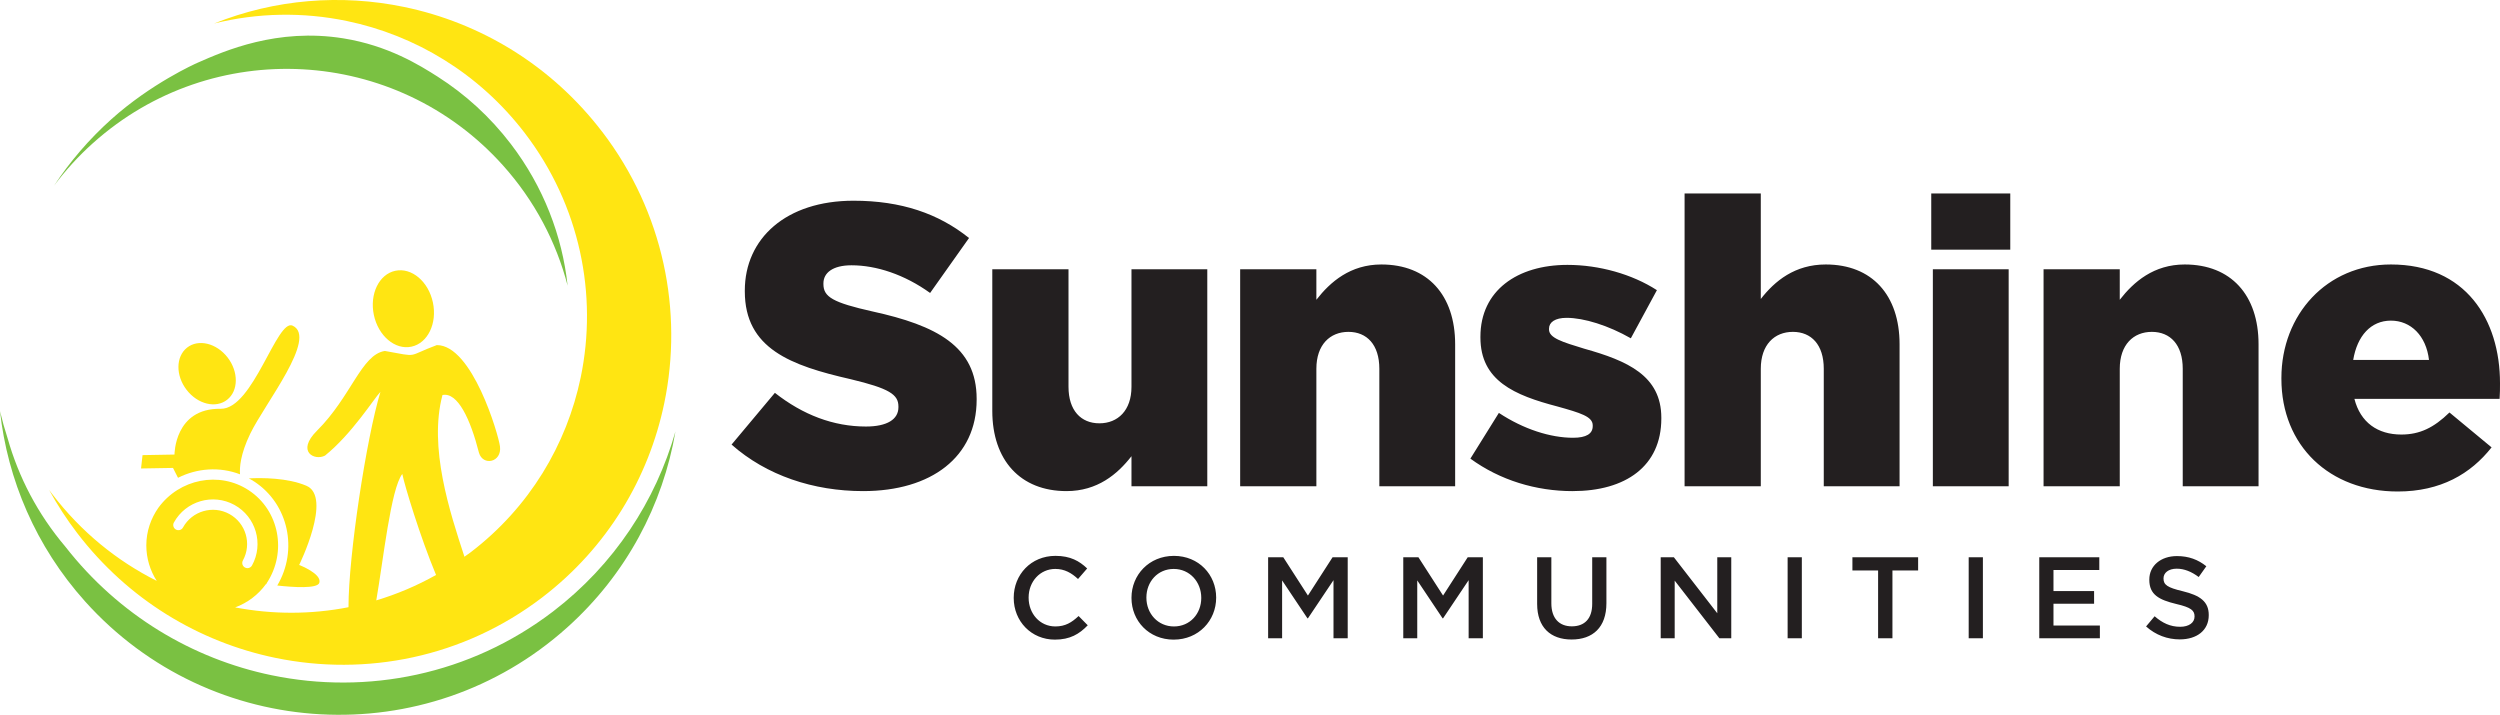
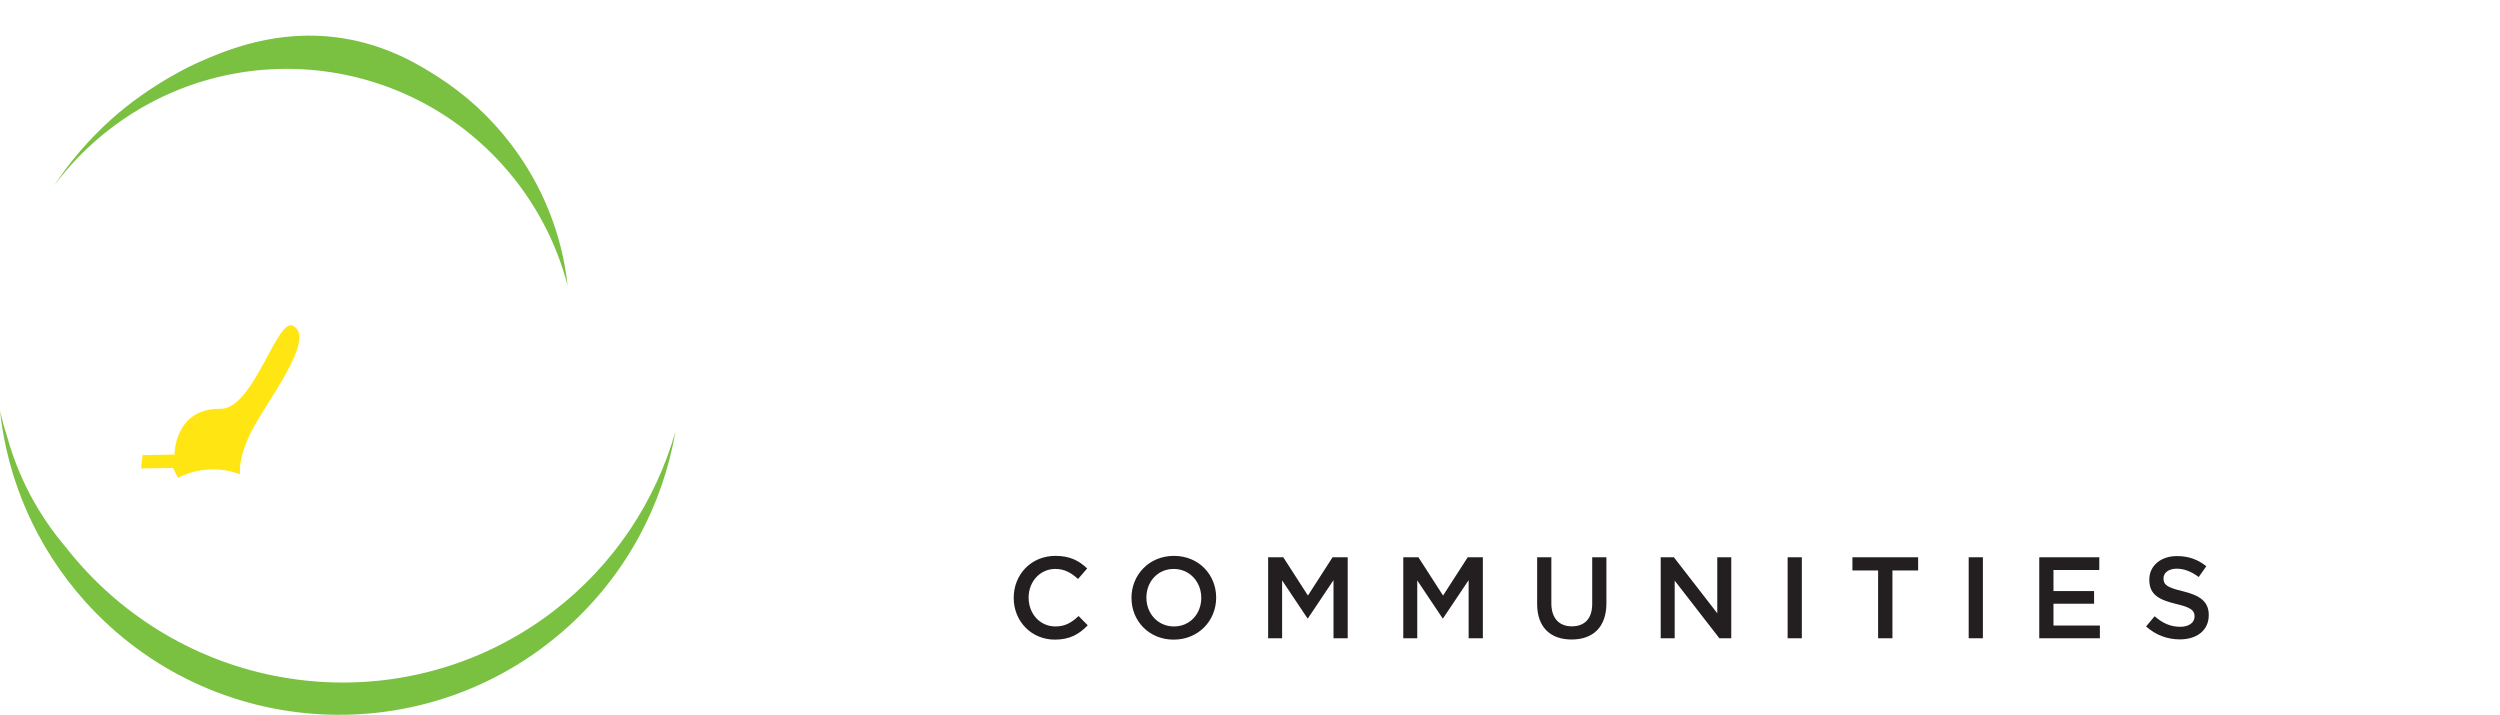
<svg xmlns="http://www.w3.org/2000/svg" id="Layer_1" width="2000" height="571.84" viewBox="0 0 2000 571.84">
  <defs>
    <style>.cls-1{fill:#7ac142;}.cls-1,.cls-2,.cls-3{stroke-width:0px;}.cls-2{fill:#231f20;}.cls-3{fill:#ffe512;}</style>
  </defs>
  <path class="cls-1" d="M442.36,489.24c-66.48,50.77-148.78,66.77-225.09,50.94h-.03c-63.12-13.1-122.21-48.03-165.02-102.93-22.06-26.01-37.37-55.59-46.11-86.56-2.34-7.2-4.37-14.45-6.11-21.78,6.05,54.7,28.51,108.1,68.05,152.2,100.69,112.26,273.34,121.64,385.61,20.95,47.64-42.7,76.68-98.41,86.72-156.92-15.8,55.49-48.83,106.49-98.02,144.11Z" />
  <path class="cls-1" d="M74.43,114.45c95.46-85.64,242.27-77.65,327.89,17.8,25.58,28.51,42.73,61.61,51.78,96.28-4.32-39.82-19.27-79.08-45.42-113.33-16.7-21.86-36.56-39.83-58.43-53.78-14.59-9.31-39.76-24.99-75.67-30.75-52.89-8.48-94.97,10.04-116.53,19.53-2.28,1-37.18,16.66-69.05,45.26-17.88,16.05-33.12,33.92-45.76,53.08,9.08-12.15,19.44-23.6,31.19-34.11Z" />
-   <path class="cls-3" d="M329.13,277.34c13.06-2.76,20.75-18.59,17.19-35.36-3.53-16.77-16.98-28.12-30.04-25.36-13.05,2.74-20.73,18.6-17.19,35.37,3.54,16.76,17.01,28.13,30.04,25.35Z" />
-   <path class="cls-3" d="M481.74,105.43c-40.83-53.43-97.64-87.24-158.42-99.86-50.32-10.44-103.27-6.34-152.05,13.24,34.96-8.72,71.3-9.26,106.2-2.01,54.63,11.33,105.77,41.8,142.47,89.79,44.23,57.91,58.31,129.37,44.65,195.2-11.19,53.88-40.99,104.05-87.94,139.94-1.67,1.28-3.39,2.44-5.09,3.66-11.84-36.15-28.71-87.52-17.58-129.38,12.2-2.49,22.38,19.4,29.19,46.17,3.15,10.91,18.48,7.74,16.81-5.09-1.27-9.7-22.19-81.09-50.54-81.02-24.89,9.27-13.42,9.72-41.57,4.69-18.81,2.94-26.75,36.37-54.25,63.76-17.01,16.91-1.82,24.35,6.4,19.94,21.46-17.28,39.02-45.36,44.33-51.01-11.25,37.19-25.54,130.76-25.56,172.32-30.05,5.89-60.84,5.86-90.67.15,9.96-3.66,18.53-10.21,24.65-18.66.09,0,.2.02.28.04.12-.27.17-.56.34-.82,16.41-24.89,9.98-58.18-14.34-74.23-23.62-15.57-55.5-9.2-72.35,13.95-5.99,8.54-9.65,18.86-9.65,30.09,0,10.47,3.09,20.19,8.33,28.41-31.71-15.92-60.44-39.12-83.45-69.25-.9-1.17-1.77-2.34-2.65-3.51,6.5,11.86,13.97,23.38,22.43,34.45,40.84,53.43,97.64,87.25,158.42,99.86,72.52,15.04,150.53-.11,213.63-48.31,52.19-39.91,85.21-95.56,97.66-155.46,15.2-73.22-.43-152.63-49.66-217.06ZM139.11,418.02c9.47-17.24,31.2-23.55,48.43-14.08,17.23,9.48,23.55,31.2,14.07,48.43-.76,1.39-2.18,2.17-3.65,2.17-.68,0-1.36-.18-2-.53-2.02-1.1-2.74-3.63-1.64-5.64,7.26-13.22,2.42-29.88-10.79-37.14-13.23-7.29-29.88-2.42-37.14,10.77-1.1,2.02-3.63,2.75-5.64,1.64-2.02-1.09-2.75-3.63-1.64-5.63ZM321.83,379.18c1.93,9.4,14.19,50.05,27.01,80.79-15.37,8.65-31.4,15.41-47.82,20.33,5.58-32.01,11.61-89.27,20.81-101.12Z" />
-   <path class="cls-3" d="M181.76,319.76c9.07-7.16,9.18-22.32.31-33.8-8.9-11.5-23.42-14.99-32.46-7.82-9.04,7.2-9.17,22.32-.28,33.8,8.87,11.49,23.42,15,32.44,7.82Z" />
  <path class="cls-3" d="M142.39,382.25c15.31-7.76,33.35-9.05,49.63-2.8-.42-5.21.15-15.95,8.25-32.65,11.84-24.37,54.01-76.78,33.84-86.27-12.62-5.93-31.55,66.93-57.55,66.5-37.06-.63-36.97,36.61-36.97,36.61l-25.56.46-1.2,10.68,25.57-.44,4.01,7.91Z" />
-   <path class="cls-3" d="M245.06,388.58c-15.2-6.44-35.71-6.4-46-5.87,1.53.82,3.05,1.68,4.52,2.65,27.28,17.99,35.06,54.67,18.24,83.05,12.61,1.4,32.12,2.72,33.64-2.16,2.26-7.26-16.13-14.28-16.13-14.28,0,0,26.83-54.46,5.73-63.39Z" />
-   <path class="cls-2" d="M690.51,392.88c54.55,0,90.81-27.28,90.81-73.16v-.64c0-42.04-32.09-58.72-83.43-69.95-31.45-7.06-39.15-11.55-39.15-21.82v-.64c0-8.34,7.38-14.44,22.46-14.44,19.9,0,42.36,7.38,62.89,22.14l31.13-43.96c-24.39-19.57-54.23-29.84-92.41-29.84-53.91,0-86.96,30.16-86.96,71.88v.64c0,45.89,36.9,59.36,84.71,70.27,30.8,7.38,38.18,12.19,38.18,21.82v.64c0,9.63-8.98,15.4-25.99,15.4-25.99,0-50.38-9.31-72.84-26.95l-34.66,41.39c27.92,24.71,65.46,37.22,105.25,37.22h0ZM853.2,392.88c24.71,0,40.75-13.48,51.98-27.92v24.07h60.65v-173.6h-60.65v94.02c0,18.93-10.91,29.2-25.67,29.2s-24.71-10.27-24.71-29.2v-94.02h-60.97v113.27c0,39.47,22.46,64.18,59.36,64.18h0ZM992.13,389.03h60.97v-94.02c0-19.25,10.91-29.52,25.66-29.52s24.71,10.27,24.71,29.52v94.02h60.65v-113.59c0-39.47-22.14-63.86-59.04-63.86-24.71,0-40.76,13.8-51.98,28.24v-24.39h-60.97v173.6h0ZM1258.14,392.88c42.36,0,70.92-19.9,70.92-58.08v-.64c0-33.69-27.28-45.57-61.61-55.19-17.97-5.46-28.24-8.66-28.24-15.4v-.64c0-5.13,4.81-8.66,14.12-8.66,13.8,0,33.37,6.1,51.34,16.37l20.86-38.51c-19.9-12.83-46.21-20.22-71.56-20.22-40.11,0-69.63,20.54-69.63,57.44v.64c0,34.66,27.27,46.21,61.6,55.19,18.29,5.13,28.24,8.02,28.24,15.08v.64c0,6.1-5.13,9.31-15.72,9.31-17.97,0-39.46-6.74-59.36-19.89l-22.79,36.58c23.75,17.33,52.63,25.99,81.83,25.99h0ZM1347.67,389.03h60.97v-94.02c0-19.25,10.91-29.52,25.67-29.52s24.71,10.27,24.71,29.52v94.02h60.64v-113.59c0-39.47-22.14-63.86-59.04-63.86-24.71,0-40.75,13.16-51.98,27.6v-84.39h-60.97v234.24h0ZM1545,199.71h63.22v-44.92h-63.22v44.92h0ZM1546.28,389.03h60.65v-173.6h-60.65v173.6h0ZM1634.85,389.03h60.96v-94.02c0-19.25,10.91-29.52,25.67-29.52s24.71,10.27,24.71,29.52v94.02h60.65v-113.59c0-39.47-22.14-63.86-59.05-63.86-24.71,0-40.75,13.8-51.98,28.24v-24.39h-60.96v173.6h0ZM1918.18,393.2c34.33,0,58.4-14.12,75.08-35.3l-33.69-27.92c-12.51,12.19-23.75,17.65-38.5,17.65-18.93,0-32.73-9.63-37.55-28.56h116.16c.32-4.17.32-8.66.32-12.51,0-51.02-27.59-94.98-87.28-94.98-51.34,0-87.6,40.11-87.6,90.81v.64c0,53.59,38.5,90.17,93.06,90.17h0ZM1882.56,287.95c3.2-19.25,14.12-31.45,30.16-31.45s28.24,12.19,30.48,31.45h-60.65Z" />
  <path class="cls-2" d="M843.9,511.7c12.13,0,19.53-4.44,26.29-11.47l-7.31-7.41c-5.55,5.18-10.64,8.33-18.6,8.33-12.4,0-21.38-10.28-21.38-22.96v-.18c0-12.68,9.07-22.87,21.38-22.87,7.4,0,12.96,3.24,18.14,8.06l7.31-8.43c-6.2-5.92-13.42-10.08-25.36-10.08-19.62,0-33.4,15.08-33.4,33.5v.19c0,18.61,14.06,33.32,32.94,33.32h0ZM938.97,511.7c19.91,0,33.96-15.26,33.96-33.5v-.18c0-18.24-13.88-33.32-33.78-33.32s-33.96,15.26-33.96,33.5v.19c0,18.24,13.87,33.32,33.78,33.32h0ZM939.16,501.16c-12.87,0-22.04-10.37-22.04-22.96v-.18c0-12.59,8.98-22.87,21.85-22.87s22.04,10.46,22.04,23.05v.19c0,12.59-8.98,22.77-21.85,22.77h0ZM1014.5,510.59h11.19v-46.27l20.28,30.35h.37l20.46-30.54v46.46h11.37v-64.78h-12.11l-19.72,30.63-19.72-30.63h-12.12v64.78h0ZM1122.61,510.59h11.19v-46.27l20.28,30.35h.37l20.46-30.54v46.46h11.38v-64.78h-12.12l-19.72,30.63-19.72-30.63h-12.12v64.78h0ZM1257.28,511.61c16.94,0,27.85-9.71,27.85-29.05v-36.75h-11.37v37.3c0,11.94-6.2,17.96-16.29,17.96s-16.39-6.39-16.39-18.42v-36.84h-11.37v37.3c0,18.79,10.73,28.5,27.58,28.5h0ZM1328.56,510.59h11.19v-46.09l35.74,46.09h9.52v-64.78h-11.19v44.79l-34.72-44.79h-10.54v64.78h0ZM1430.1,510.59h11.37v-64.78h-11.37v64.78h0ZM1502.48,510.59h11.47v-54.24h20.55v-10.54h-52.57v10.54h20.55v54.24h0ZM1574.95,510.59h11.37v-64.78h-11.37v64.78h0ZM1631.41,510.59h48.49v-10.17h-37.12v-17.41h32.49v-10.17h-32.49v-16.86h36.66v-10.17h-48.03v64.78h0ZM1743.87,511.51c13.61,0,23.13-7.21,23.13-19.34v-.19c0-10.74-7.03-15.65-20.72-18.98-12.51-2.96-15.47-5.18-15.47-10.18v-.19c0-4.26,3.89-7.68,10.56-7.68,5.92,0,11.76,2.31,17.59,6.67l6.1-8.61c-6.57-5.27-14.06-8.14-23.51-8.14-12.87,0-22.11,7.67-22.11,18.78v.19c0,11.94,7.77,16.02,21.56,19.35,12.04,2.78,14.63,5.28,14.63,9.91v.18c0,4.82-4.44,8.15-11.48,8.15-7.96,0-14.26-3.05-20.45-8.42l-6.85,8.15c7.77,6.93,17.11,10.36,27.02,10.36h0Z" />
</svg>